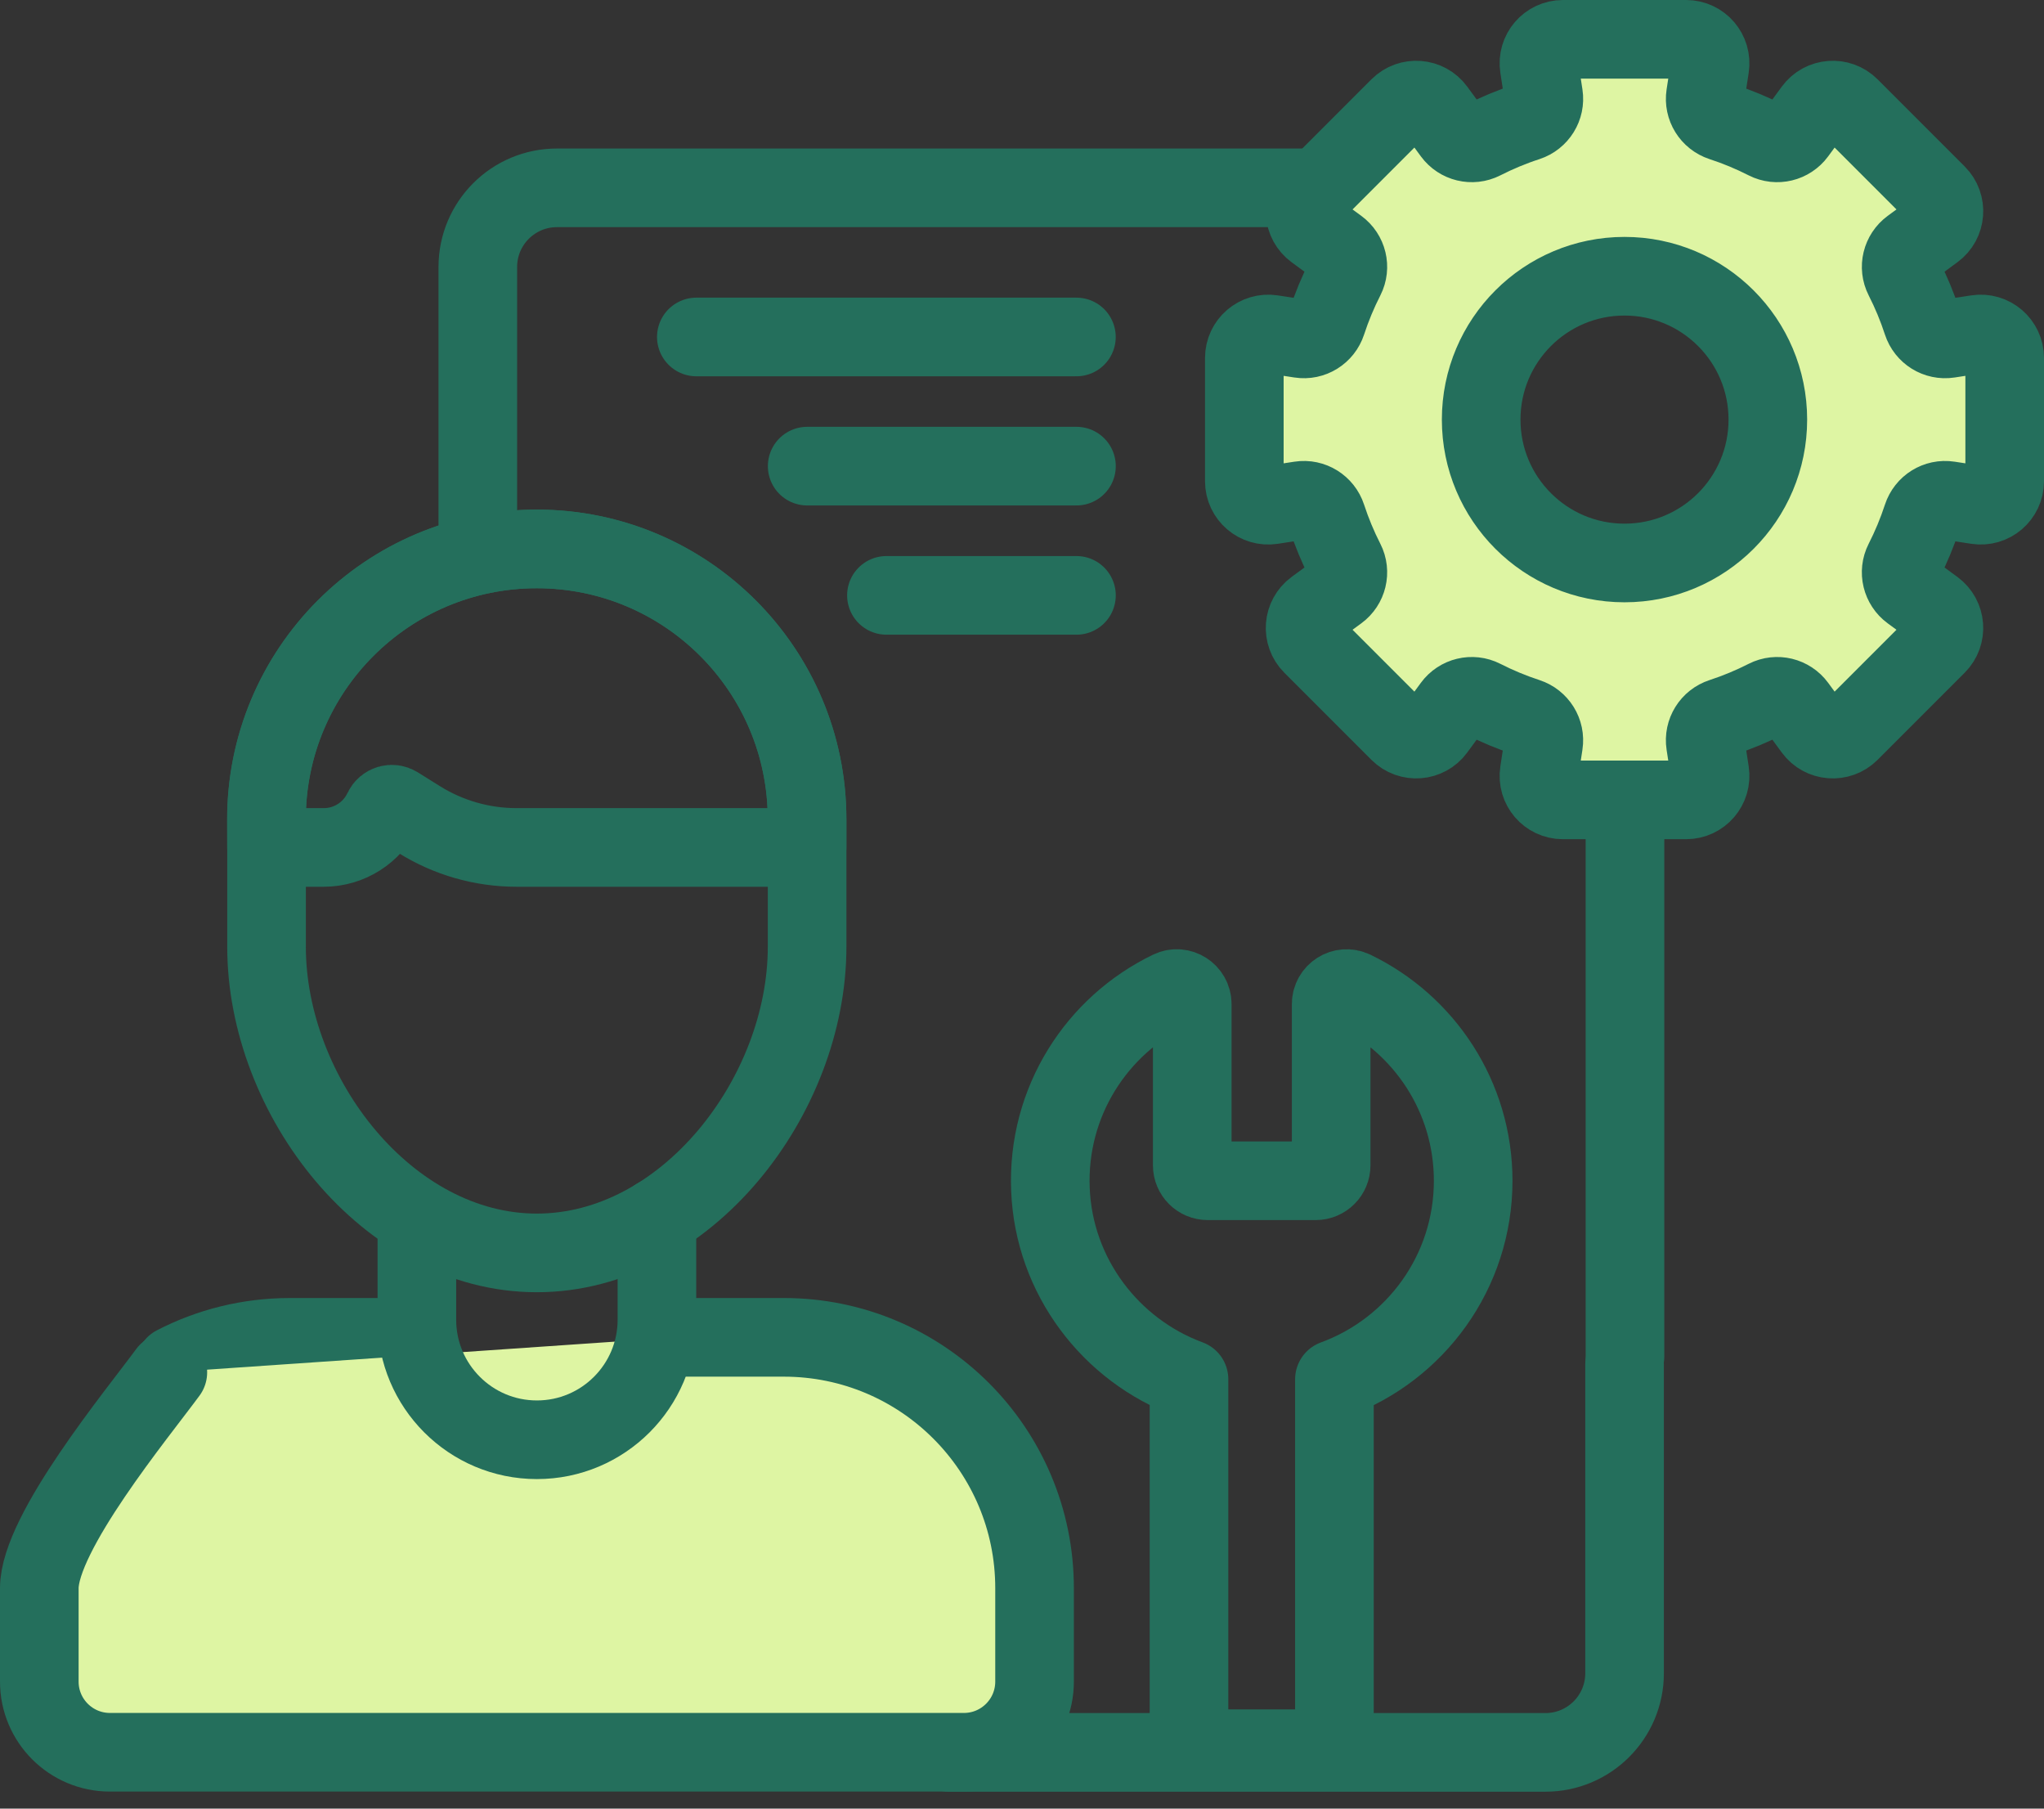
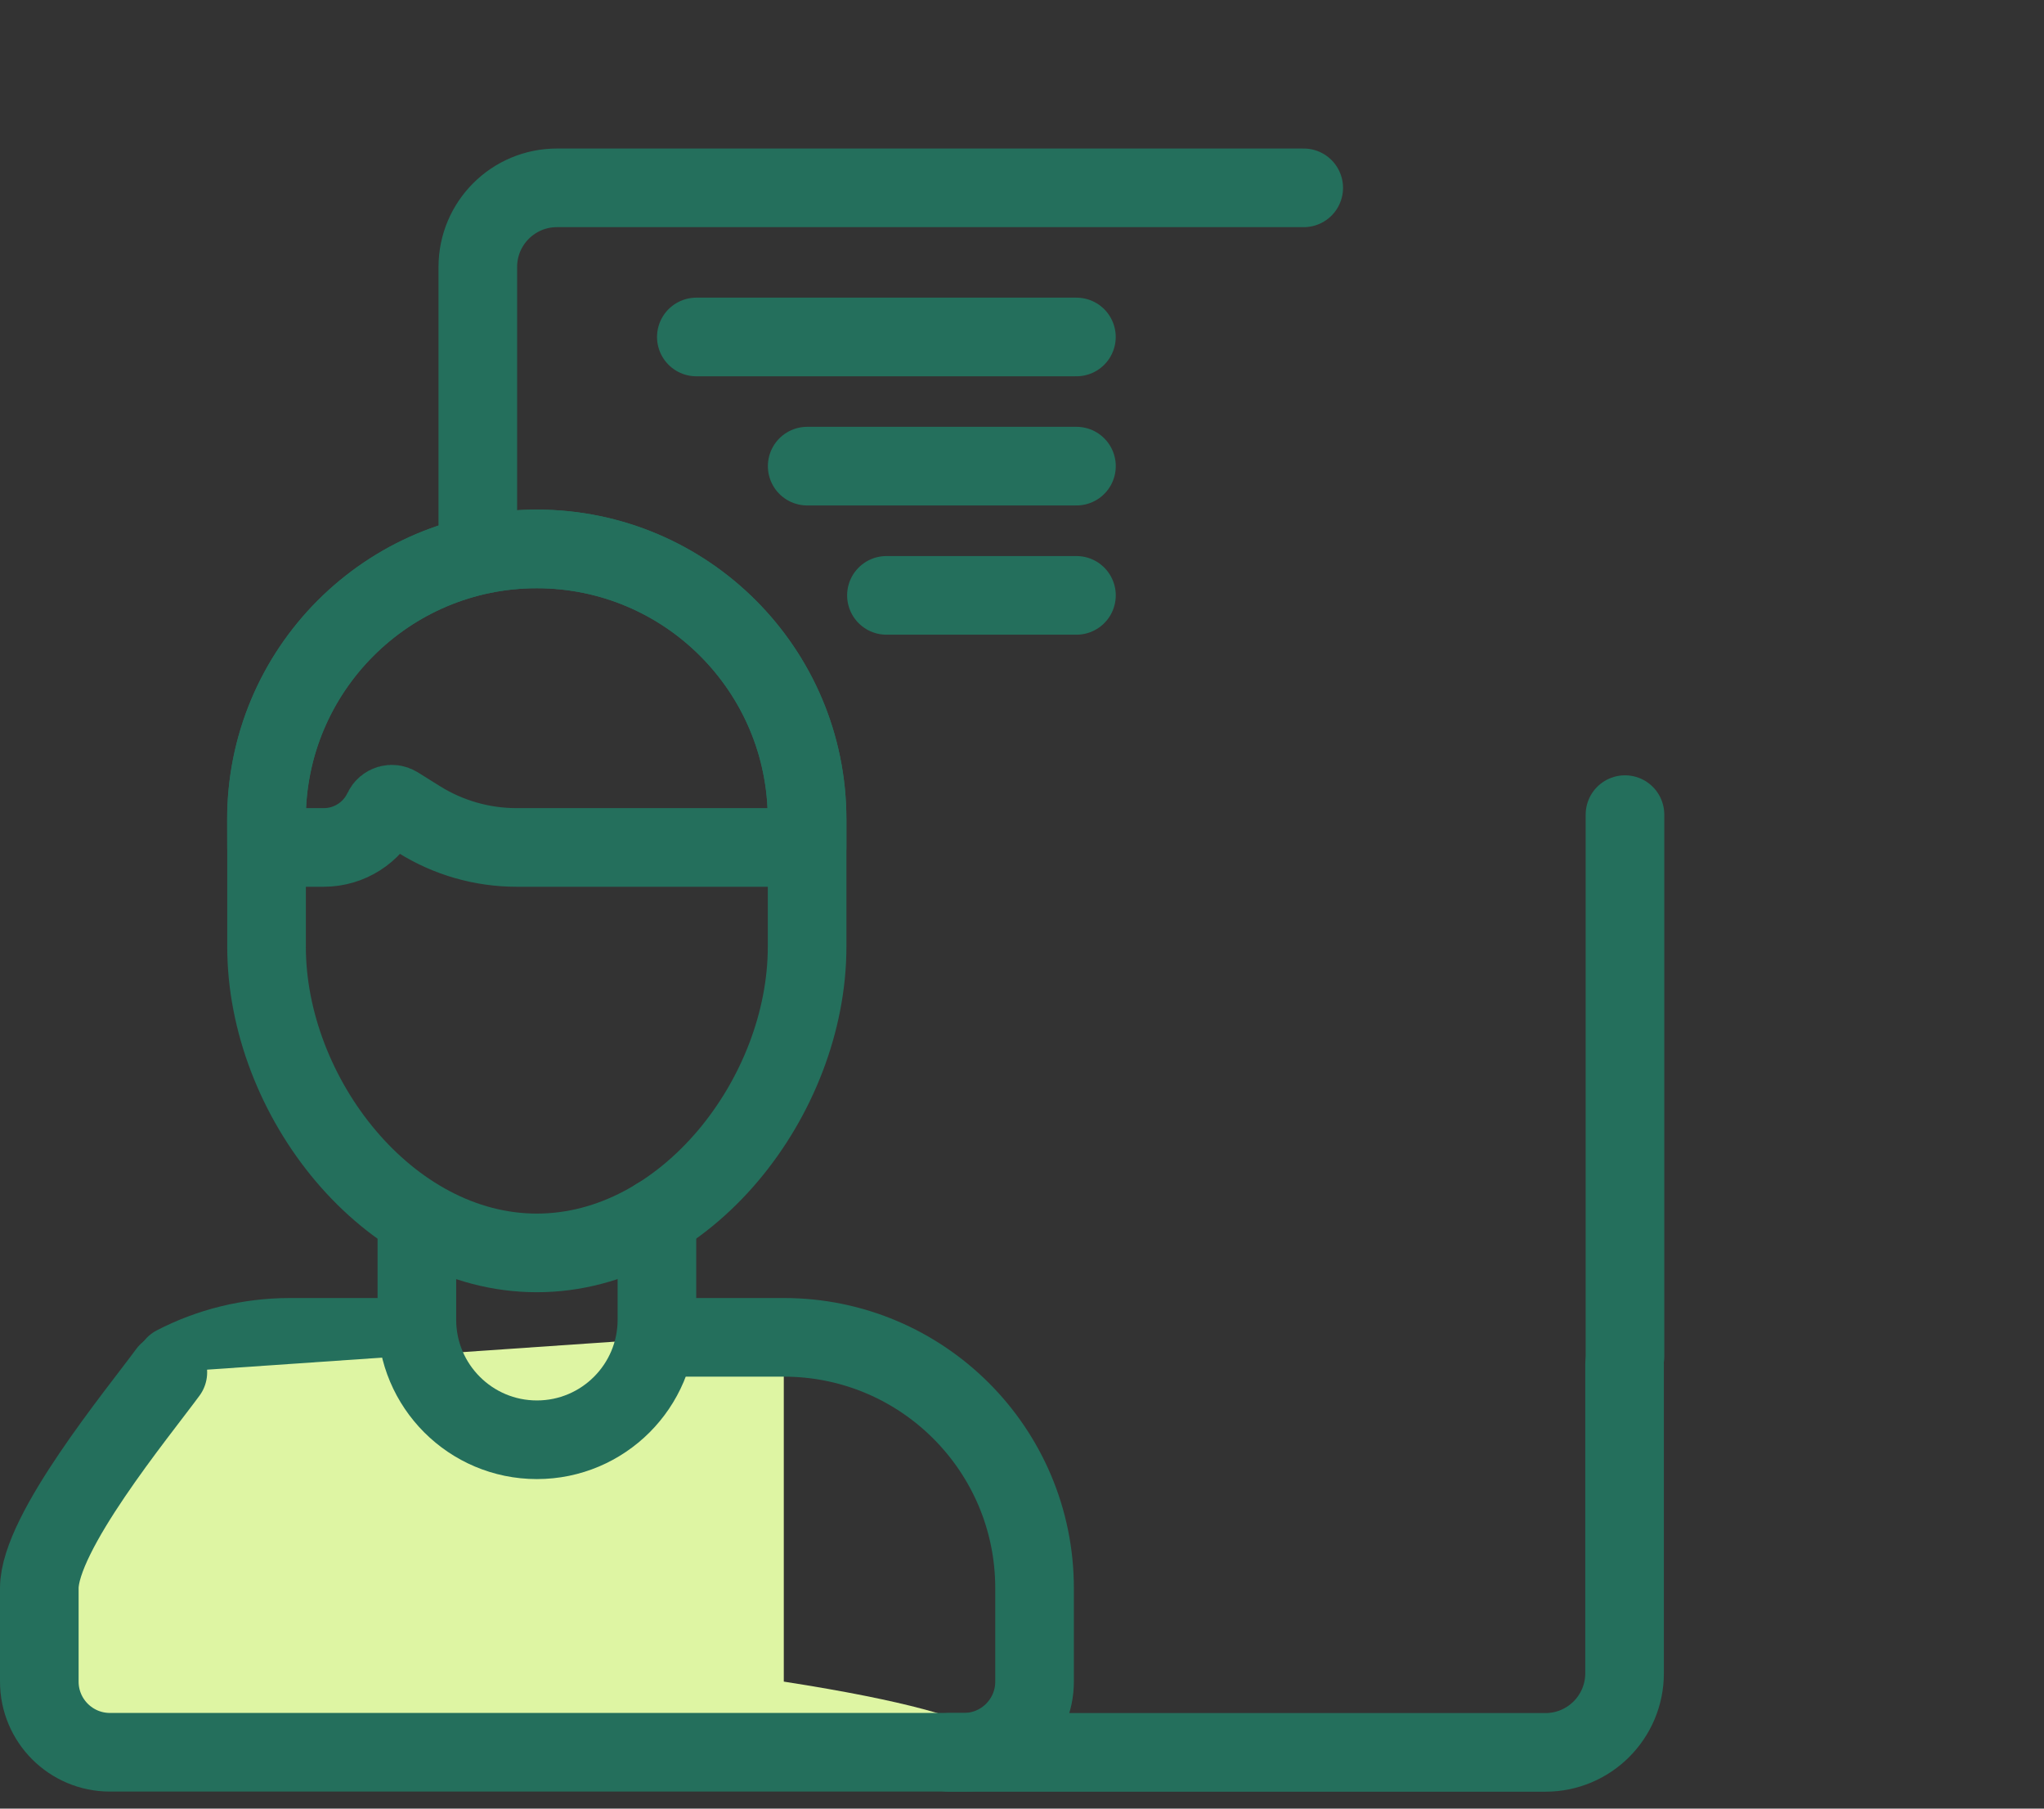
<svg xmlns="http://www.w3.org/2000/svg" width="104" height="92" viewBox="0 0 104 92" fill="none">
  <rect x="0" y="0" width="104" height="92" fill="#333333" stroke="none" />
  <path d="M82.659 69.391V85.114C82.659 87.337 80.857 89.139 78.634 89.139H48.289" stroke="#246F5C" stroke-width="4" stroke-miterlimit="10" stroke-linecap="round" stroke-linejoin="round" />
  <path d="M82.68 41.438L82.68 69.004" stroke="#246F5C" stroke-width="4" stroke-miterlimit="10" stroke-linecap="round" stroke-linejoin="round" />
  <path d="M24.312 27.92V13.579C24.312 11.356 26.114 9.555 28.337 9.555H66.334" stroke="#246F5C" stroke-width="4" stroke-miterlimit="10" stroke-linecap="round" stroke-linejoin="round" />
  <path d="M8.898 69.448C10.652 68.54 12.643 68.027 14.754 68.027H20.392" stroke="#246F5C" stroke-width="4" stroke-miterlimit="10" stroke-linecap="round" stroke-linejoin="round" />
-   <path d="M34.467 68.027H39.88C46.927 68.027 52.639 73.74 52.639 80.786V85.539C52.639 87.524 51.03 89.133 49.045 89.133H5.594C3.609 89.133 2 87.524 2 85.539V80.786C2 77.962 6.986 71.922 8.54 69.808" fill="#DEF5A3" />
+   <path d="M34.467 68.027H39.88V85.539C52.639 87.524 51.03 89.133 49.045 89.133H5.594C3.609 89.133 2 87.524 2 85.539V80.786C2 77.962 6.986 71.922 8.54 69.808" fill="#DEF5A3" />
  <path d="M34.467 68.027H39.88C46.927 68.027 52.639 73.74 52.639 80.786V85.539C52.639 87.524 51.03 89.133 49.045 89.133H5.594C3.609 89.133 2 87.524 2 85.539V80.786C2 77.962 6.986 71.922 8.54 69.808" stroke="#246F5C" stroke-width="4" stroke-miterlimit="10" stroke-linecap="round" stroke-linejoin="round" />
  <path d="M33.425 61.934V67.129C33.425 70.502 30.691 73.237 27.318 73.237C23.945 73.237 21.211 70.502 21.211 67.129V62.772" stroke="#246F5C" stroke-width="4" stroke-miterlimit="10" stroke-linecap="round" stroke-linejoin="round" />
  <path d="M27.314 63.732C19.72 63.732 13.562 55.757 13.562 48.162V41.674C13.562 34.079 19.72 27.922 27.314 27.922C34.909 27.922 41.066 34.079 41.066 41.674V48.162C41.066 55.757 34.909 63.732 27.314 63.732Z" stroke="#246F5C" stroke-width="4" stroke-miterlimit="10" stroke-linecap="round" stroke-linejoin="round" />
  <path d="M41.064 43.107V41.674C41.064 34.079 34.907 27.922 27.312 27.922C19.68 27.922 13.508 34.135 13.555 41.766C13.56 42.598 13.56 43.107 13.56 43.107H16.474C17.765 43.107 18.939 42.361 19.488 41.193C19.615 40.924 19.947 40.826 20.199 40.983L21.326 41.687C22.812 42.615 24.528 43.107 26.28 43.107H41.064V43.107Z" stroke="#246F5C" stroke-width="4" stroke-miterlimit="10" stroke-linecap="round" stroke-linejoin="round" />
-   <path d="M100.595 17.003L99.152 17.225C98.559 17.316 97.992 16.962 97.806 16.392C97.55 15.607 97.234 14.849 96.864 14.122C96.594 13.592 96.751 12.945 97.231 12.593L98.41 11.728C99.013 11.286 99.08 10.411 98.551 9.882L94.117 5.448C93.589 4.92 92.714 4.987 92.272 5.589L91.407 6.769C91.055 7.248 90.407 7.406 89.877 7.136C89.151 6.766 88.393 6.45 87.608 6.194C87.038 6.007 86.684 5.44 86.775 4.848L86.997 3.405C87.11 2.666 86.539 2 85.791 2H79.521C78.774 2 78.202 2.666 78.316 3.405L78.538 4.848C78.629 5.44 78.275 6.007 77.705 6.194C76.919 6.45 76.161 6.766 75.435 7.136C74.905 7.406 74.257 7.248 73.906 6.769L73.041 5.589C72.599 4.987 71.724 4.92 71.195 5.448L66.761 9.883C66.233 10.411 66.299 11.286 66.902 11.728L68.081 12.593C68.561 12.945 68.719 13.593 68.449 14.123C68.079 14.849 67.763 15.607 67.506 16.392C67.32 16.962 66.753 17.317 66.16 17.225L64.717 17.003C63.978 16.89 63.312 17.461 63.312 18.209V24.479C63.312 25.227 63.978 25.798 64.717 25.684L66.16 25.462C66.753 25.371 67.32 25.726 67.506 26.296C67.763 27.081 68.079 27.839 68.449 28.565C68.719 29.095 68.561 29.743 68.081 30.095L66.902 30.959C66.299 31.402 66.233 32.277 66.761 32.805L71.195 37.239C71.723 37.767 72.598 37.701 73.04 37.098L73.905 35.919C74.257 35.439 74.905 35.281 75.435 35.551C76.161 35.921 76.919 36.237 77.704 36.494C78.274 36.68 78.629 37.247 78.537 37.84L78.316 39.283C78.202 40.022 78.773 40.688 79.521 40.688H85.791C86.539 40.688 87.11 40.022 86.997 39.283L86.775 37.84C86.683 37.247 87.038 36.68 87.608 36.494C88.393 36.237 89.151 35.921 89.877 35.551C90.407 35.281 91.055 35.439 91.407 35.919L92.272 37.098C92.714 37.701 93.589 37.767 94.117 37.239L98.551 32.805C99.079 32.277 99.013 31.402 98.41 30.959L97.231 30.095C96.751 29.743 96.593 29.095 96.863 28.565C97.233 27.839 97.549 27.081 97.806 26.296C97.992 25.726 98.559 25.371 99.152 25.462L100.595 25.684C101.334 25.798 102 25.227 102 24.479V18.209C102 17.461 101.334 16.89 100.595 17.003ZM82.656 28.637C78.628 28.637 75.363 25.371 75.363 21.344C75.363 17.316 78.628 14.051 82.656 14.051C86.683 14.051 89.949 17.316 89.949 21.344C89.949 25.371 86.684 28.637 82.656 28.637Z" fill="#DEF5A3" stroke="#246F5C" stroke-width="4" stroke-miterlimit="10" stroke-linecap="round" stroke-linejoin="round" />
-   <path d="M74.956 60.062C74.956 55.789 72.465 52.101 68.856 50.364C68.335 50.113 67.731 50.498 67.731 51.076V59.275C67.731 59.709 67.379 60.062 66.944 60.062H61.449C61.014 60.062 60.662 59.709 60.662 59.275V51.076C60.662 50.499 60.06 50.113 59.54 50.362C55.804 52.159 53.264 56.049 53.447 60.512C53.628 64.94 56.527 68.693 60.497 70.159V88.951H67.896V70.164C72.015 68.656 74.956 64.703 74.956 60.062Z" stroke="#246F5C" stroke-width="4" stroke-miterlimit="10" stroke-linecap="round" stroke-linejoin="round" />
  <path d="M35.43 17.141H54.769" stroke="#246F5C" stroke-width="4" stroke-miterlimit="10" stroke-linecap="round" stroke-linejoin="round" />
  <path d="M41.07 23.711H54.771" stroke="#246F5C" stroke-width="4" stroke-miterlimit="10" stroke-linecap="round" stroke-linejoin="round" />
  <path d="M54.771 30.285H45.102" stroke="#246F5C" stroke-width="4" stroke-miterlimit="10" stroke-linecap="round" stroke-linejoin="round" />
</svg>